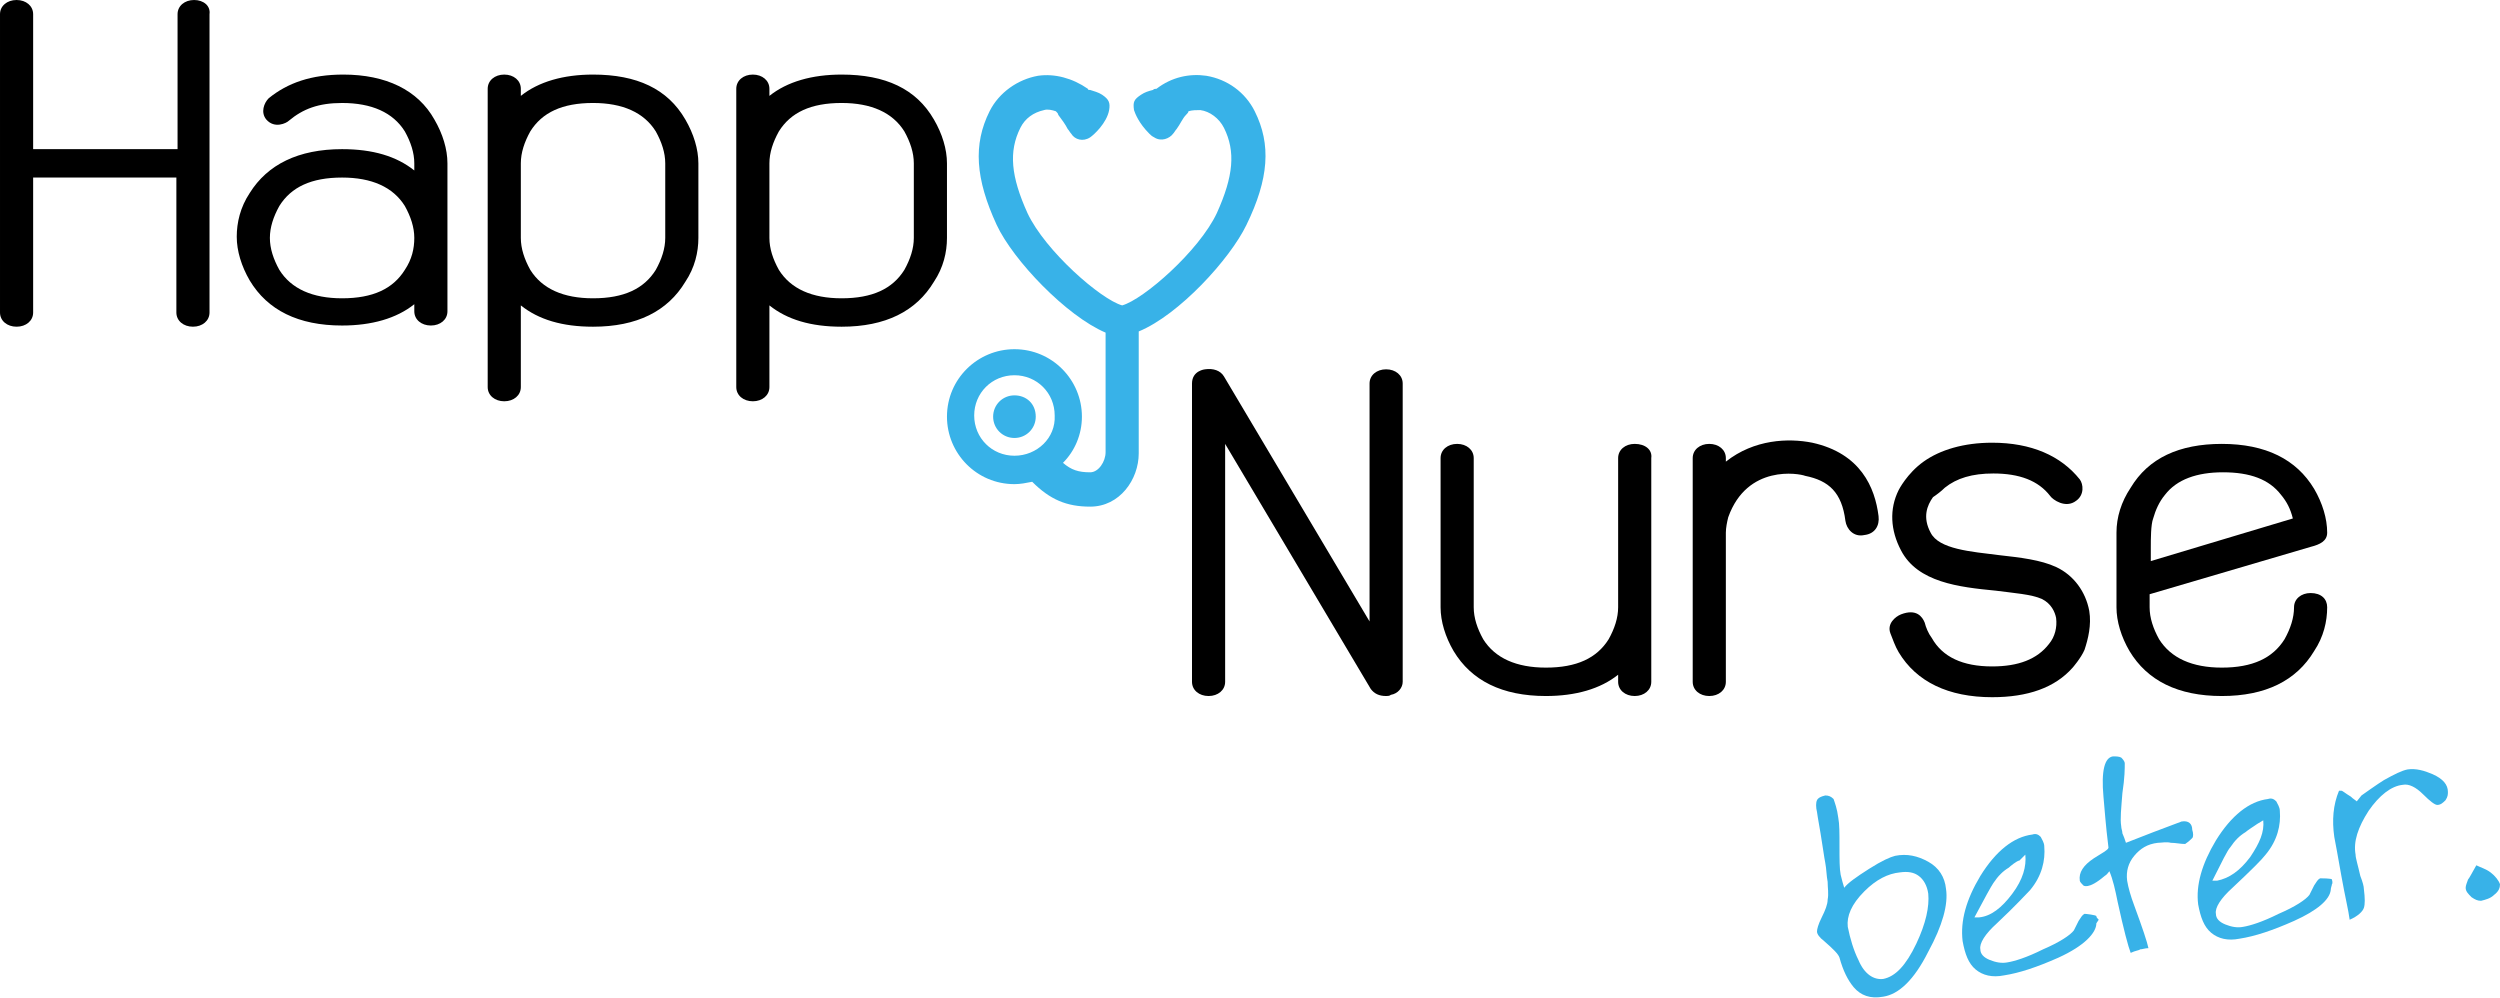
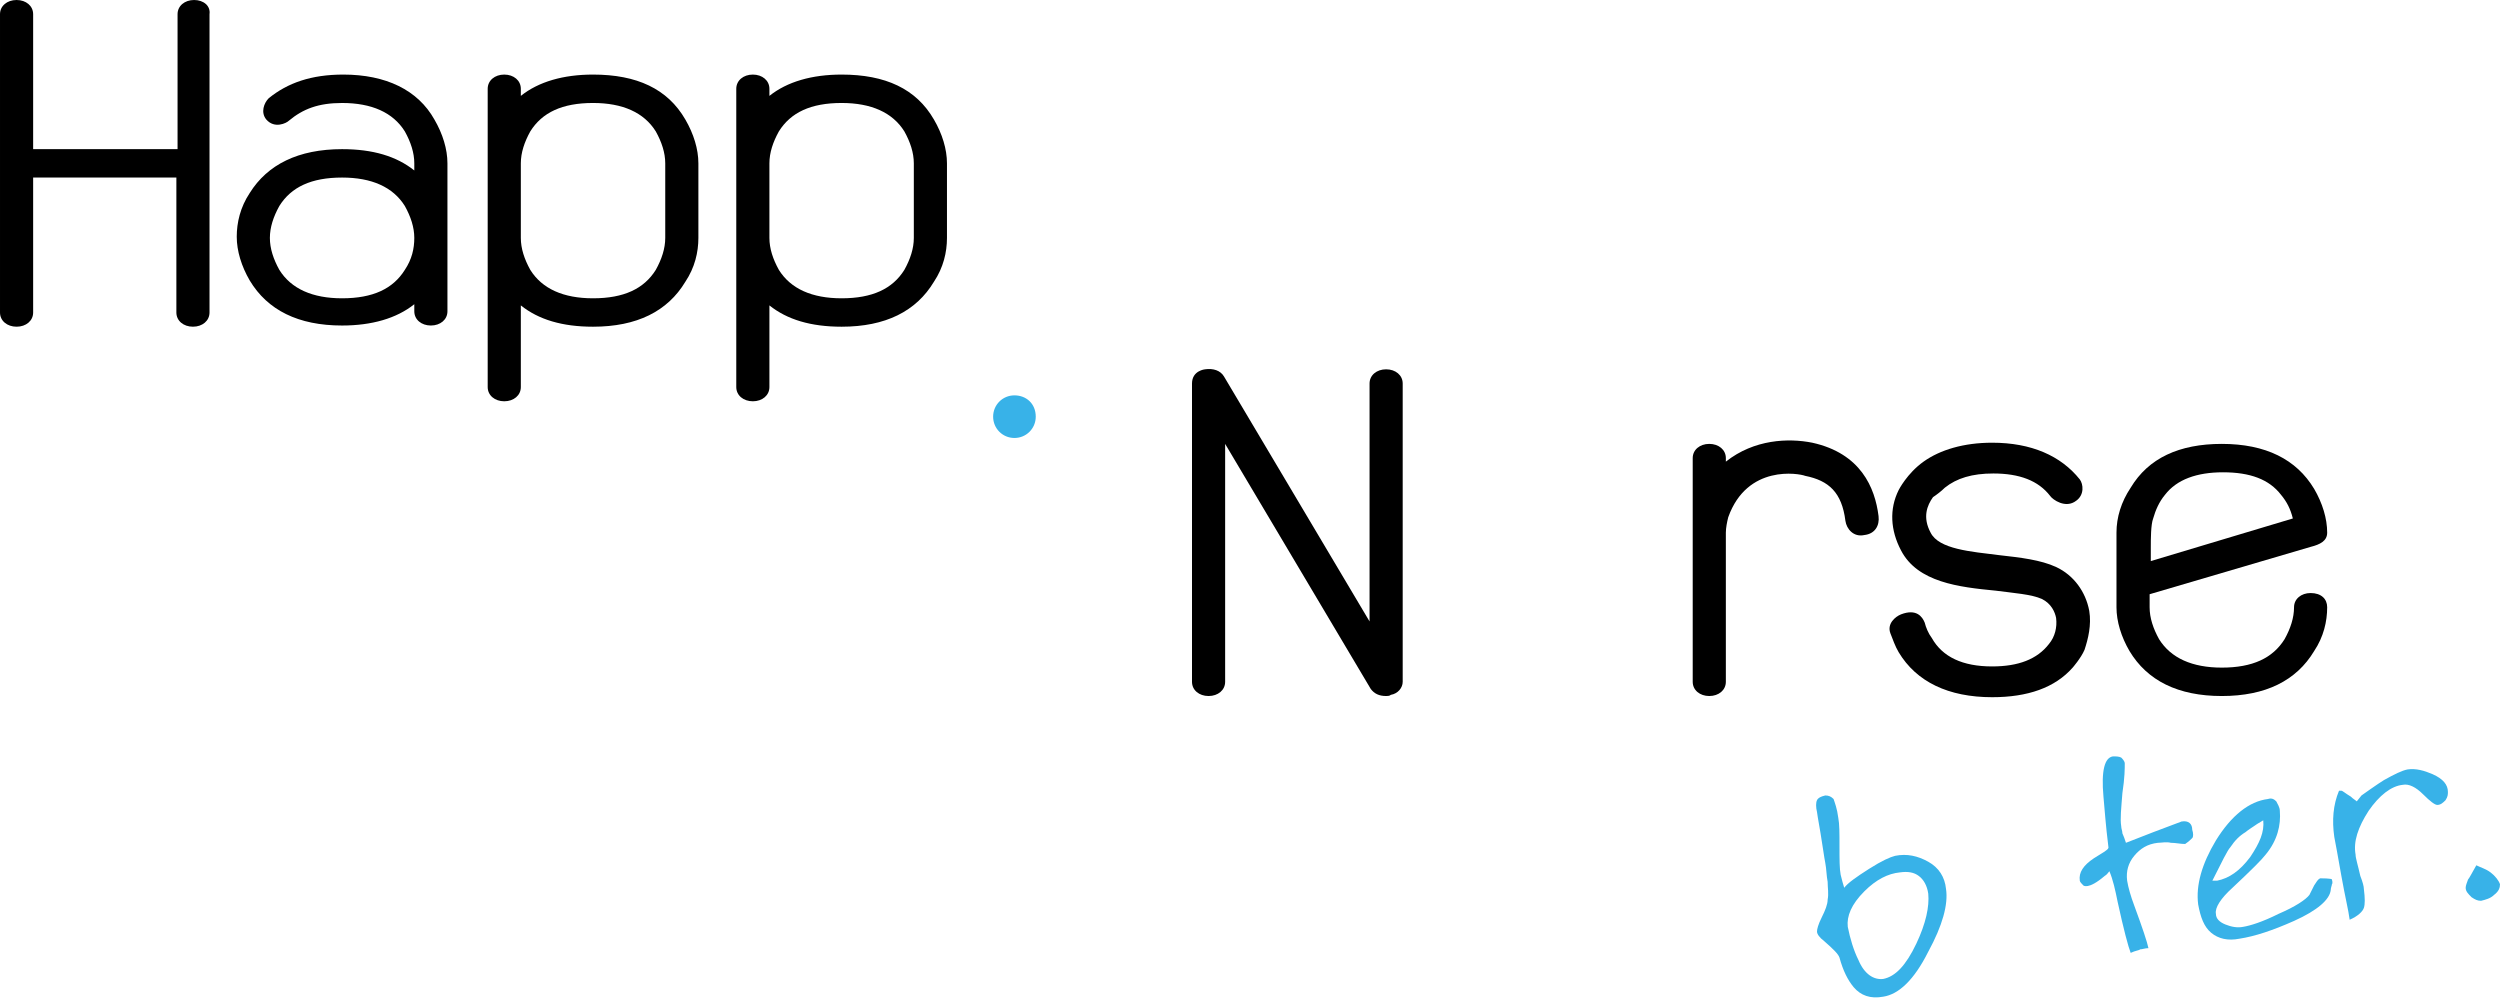
<svg xmlns="http://www.w3.org/2000/svg" version="1.1" id="Laag_1" x="0px" y="0px" viewBox="-120.7 377.9 211.2 84.3" style="enable-background:new -120.7 377.9 211.2 84.3;" xml:space="preserve">
  <style type="text/css">
	.st0{fill:#38B2E8;}
</style>
  <g>
-     <path class="st0" d="M56.4,455.3c0-0.1-0.9-0.2-1-0.2c-0.2,0.1-0.3,0.3-0.5,0.6c-0.1,0.2-0.2,0.4-0.4,0.8c-0.3,0.4-1.2,1-2.6,1.6   c-1.4,0.7-2.4,1-3,1.1c-0.5,0.1-1,0-1.5-0.2s-0.8-0.5-0.8-0.9c-0.1-0.5,0.4-1.3,1.4-2.2c1.6-1.5,2.5-2.5,2.8-2.8   c1-1.2,1.3-2.5,1.2-3.7c0-0.3-0.2-0.6-0.3-0.8c-0.2-0.2-0.4-0.3-0.7-0.2c-1.6,0.2-3.1,1.4-4.4,3.5c-1.2,2-1.7,3.8-1.5,5.5   c0.2,1.1,0.5,1.9,1.1,2.4s1.4,0.7,2.4,0.5c1.3-0.2,2.8-0.7,4.6-1.5c2.2-1,3.2-2.1,3.2-2.9l0.2-0.3   C56.5,455.5,56.4,455.4,56.4,455.3z M47.7,452.5c0.4-0.6,0.8-1,1.3-1.3c0.1-0.1,0.7-0.6,0.9-0.6l0.5-0.5c0.1,1-0.2,2.1-1.1,3.3   c-0.9,1.2-1.8,1.9-2.8,2h-0.4C47,453.7,47.5,452.8,47.7,452.5z" />
    <path class="st0" d="M63.6,447.3c-1.6,0.6-3.2,1.2-4.7,1.8c-0.1-0.3-0.2-0.6-0.3-0.8c0-0.2-0.1-0.4-0.1-0.6c-0.1-0.6,0-1.5,0.1-2.8   c0.2-1.3,0.2-2.1,0.2-2.5c0-0.2-0.2-0.4-0.3-0.5c-0.2-0.1-0.4-0.1-0.7-0.1c-0.7,0.1-1,1.2-0.8,3.4c0.1,1.1,0.2,2.5,0.4,4.1   c0,0.3,0.3,0.2-1.2,1.1c-0.9,0.6-1.3,1.2-1.2,1.9c0,0.1,0.2,0.3,0.3,0.4c0,0,0.4,0.4,1.8-0.8c0.2-0.1,0.3-0.3,0.4-0.4   c0.3,0.7,0.5,1.6,0.7,2.6c0.5,2.3,0.9,3.8,1.1,4.3c0.4-0.2,0.7-0.2,0.8-0.3c0.2,0,0.4-0.1,0.7-0.1c-0.1-0.5-0.5-1.7-1.2-3.6   c-0.3-0.8-0.5-1.5-0.6-2.1c-0.1-0.8,0.1-1.5,0.6-2.1c0.5-0.6,1.1-1,2-1.1c0.3,0,0.7-0.1,1.1,0c0.4,0,0.8,0.1,1.2,0.1   c0.3-0.2,0.5-0.4,0.6-0.5c0.1-0.1,0.1-0.4,0-0.7C64.5,447.5,64.2,447.2,63.6,447.3z" />
    <path class="st0" d="M89.7,451.6c-0.4-0.3-0.8-0.4-1.2-0.6c-0.4,0.7-0.6,1.1-0.7,1.2c-0.1,0.3-0.2,0.5-0.2,0.7   c0,0.3,0.2,0.5,0.5,0.8c0.3,0.2,0.5,0.3,0.8,0.3c0.4-0.1,0.8-0.2,1.1-0.5c0.4-0.3,0.5-0.6,0.5-0.9   C90.4,452.3,90.1,451.9,89.7,451.6z" />
    <path class="st0" d="M84.8,443.3c-0.7-0.3-1.4-0.5-2.1-0.4c-0.5,0.1-1.1,0.4-2,0.9c-0.5,0.3-1.9,1.3-1.9,1.3l-0.4,0.5   c-0.1-0.1-0.3-0.2-0.5-0.4c-0.5-0.3-0.7-0.5-0.8-0.5h-0.2c-0.5,1.2-0.6,2.5-0.4,3.9c0.1,0.5,0.3,1.6,0.6,3.3s0.6,2.9,0.7,3.7   c0.7-0.3,1.1-0.7,1.2-1c0.1-0.3,0.1-0.8,0-1.6c0-0.2-0.1-0.6-0.3-1.1c-0.2-0.9-0.4-1.5-0.4-1.8c-0.2-1.1,0.2-2.3,1.1-3.7   c0.9-1.3,1.9-2.1,2.9-2.2c0.5-0.1,1.1,0.2,1.7,0.8c0.6,0.6,1,0.9,1.2,0.9c0.3,0,0.5-0.2,0.7-0.4c0.2-0.3,0.2-0.5,0.2-0.7   C86.1,444.2,85.7,443.7,84.8,443.3z" />
    <path class="st0" d="M75.3,452.1c-0.2,0.1-0.3,0.3-0.5,0.6c-0.1,0.2-0.2,0.4-0.4,0.8c-0.3,0.4-1.2,1-2.6,1.6c-1.4,0.7-2.4,1-3,1.1   c-0.5,0.1-1,0-1.5-0.2c-0.5-0.2-0.8-0.5-0.8-0.9c-0.1-0.5,0.4-1.3,1.4-2.2c1.6-1.5,2.5-2.4,2.8-2.8c1-1.2,1.3-2.5,1.2-3.7   c0-0.3-0.2-0.6-0.3-0.8c-0.2-0.2-0.4-0.3-0.7-0.2c-1.6,0.2-3.1,1.4-4.4,3.5c-1.2,2-1.7,3.8-1.5,5.4c0.2,1.1,0.5,1.9,1.1,2.4   s1.4,0.7,2.4,0.5c1.3-0.2,2.8-0.7,4.6-1.5c2-0.9,3-1.8,3.1-2.6c0-0.2,0.1-0.4,0.1-0.5c0.1-0.1,0-0.4,0-0.4   C76.3,452.1,75.4,452.1,75.3,452.1z M67.7,449.5c0.4-0.6,0.8-1,1.3-1.3c0.1-0.1,0.7-0.5,1-0.7l0.5-0.3c0.1,1-0.3,1.9-1.1,3.1   c-0.9,1.2-1.8,1.8-2.8,2h-0.4C67,450.7,67.5,449.7,67.7,449.5z" />
    <path class="st0" d="M42.2,450.7c-0.9-0.5-1.8-0.7-2.8-0.5c-0.4,0.1-1.1,0.4-2.2,1.1c-1.1,0.7-1.8,1.2-2.1,1.6   c-0.1-0.3-0.2-0.7-0.3-1.1c-0.1-0.5-0.1-1.3-0.1-2.4s0-1.9-0.1-2.4c-0.1-0.8-0.3-1.3-0.4-1.6c-0.2-0.2-0.4-0.3-0.7-0.3   c-0.4,0.1-0.6,0.2-0.7,0.4c-0.1,0.2-0.1,0.6,0,1c0,0,0.1,0.7,0.3,1.8c0.2,1.2,0.3,2,0.4,2.5c0.1,0.5,0.1,1.1,0.2,1.6   c0,0.5,0.1,1,0,1.5c0,0.4-0.2,0.9-0.5,1.5s-0.4,1-0.4,1.2c0,0.2,0.2,0.5,0.6,0.8c0.8,0.7,1.2,1.1,1.3,1.4c0.3,1.1,0.7,1.9,1.2,2.5   c0.6,0.7,1.4,1,2.5,0.8c1.3-0.2,2.6-1.4,3.8-3.8c1.2-2.2,1.7-4,1.5-5.3C43.6,452,43.1,451.2,42.2,450.7z M41.2,457.6   c-0.9,1.9-1.8,2.8-2.8,3c-0.8,0.1-1.6-0.4-2.1-1.6c-0.4-0.8-0.7-1.8-0.9-2.8c-0.1-0.9,0.3-1.9,1.4-3c1-1,2-1.5,3-1.6   c0.7-0.1,1.2,0,1.6,0.3c0.4,0.3,0.7,0.8,0.8,1.5C42.3,454.5,42,455.9,41.2,457.6z" />
  </g>
  <g>
    <path d="M-70.6,384.2c-2.5,0-4.6,0.6-6.1,1.8v-0.6c0-0.7-0.6-1.2-1.4-1.2s-1.4,0.5-1.4,1.2v25.2c0,0.7,0.6,1.2,1.4,1.2   s1.4-0.5,1.4-1.2v-6.9c1.5,1.2,3.5,1.8,6.1,1.8c3.7,0,6.3-1.3,7.8-3.8c0.8-1.2,1.1-2.5,1.1-3.7v-6.3c0-1.2-0.4-2.5-1.1-3.7   C-64.3,385.4-66.9,384.2-70.6,384.2z M-64.5,398c0,0.9-0.3,1.8-0.8,2.7c-1,1.6-2.7,2.4-5.3,2.4c-2.5,0-4.3-0.8-5.3-2.4   c-0.5-0.9-0.8-1.8-0.8-2.7v-6.3c0-0.9,0.3-1.8,0.8-2.7c1-1.6,2.7-2.4,5.3-2.4c2.5,0,4.3,0.8,5.3,2.4c0.5,0.9,0.8,1.8,0.8,2.7V398z" />
    <path d="M-104.3,377.9c-0.8,0-1.4,0.5-1.4,1.2v11.4h-12.2v-11.4c0-0.7-0.6-1.2-1.4-1.2s-1.4,0.5-1.4,1.2v25.2   c0,0.7,0.6,1.2,1.4,1.2s1.4-0.5,1.4-1.2v-11.4h12.1v11.4c0,0.7,0.6,1.2,1.4,1.2c0.8,0,1.4-0.5,1.4-1.2v-25.2   C-102.9,378.4-103.5,377.9-104.3,377.9z" />
    <path d="M-49.6,384.2c-2.5,0-4.6,0.6-6.1,1.8v-0.6c0-0.7-0.6-1.2-1.4-1.2s-1.4,0.5-1.4,1.2v25.2c0,0.7,0.6,1.2,1.4,1.2   s1.4-0.5,1.4-1.2v-6.9c1.5,1.2,3.5,1.8,6.1,1.8c3.7,0,6.3-1.3,7.8-3.8c0.8-1.2,1.1-2.5,1.1-3.7v-6.3c0-1.2-0.4-2.5-1.1-3.7   C-43.3,385.4-45.9,384.2-49.6,384.2z M-43.5,398c0,0.9-0.3,1.8-0.8,2.7c-1,1.6-2.7,2.4-5.3,2.4c-2.5,0-4.3-0.8-5.3-2.4   c-0.5-0.9-0.8-1.8-0.8-2.7v-6.3c0-0.9,0.3-1.8,0.8-2.7c1-1.6,2.7-2.4,5.3-2.4c2.5,0,4.3,0.8,5.3,2.4c0.5,0.9,0.8,1.8,0.8,2.7V398z" />
    <path d="M-91.7,384.2c-2.7,0-4.7,0.7-6.3,2c-0.4,0.4-0.7,1.2-0.2,1.8c0.7,0.8,1.7,0.3,1.9,0.1c1.2-1,2.5-1.5,4.5-1.5   c2.5,0,4.3,0.8,5.3,2.4c0.5,0.9,0.8,1.8,0.8,2.7v0.6c-1.5-1.2-3.5-1.8-6.1-1.8c-3.7,0-6.3,1.3-7.8,3.7c-0.8,1.2-1.1,2.5-1.1,3.7   s0.4,2.5,1.1,3.7c1.5,2.5,4.1,3.8,7.8,3.8c2.5,0,4.6-0.6,6.1-1.8v0.6c0,0.7,0.6,1.2,1.4,1.2s1.4-0.5,1.4-1.2v-12.5   c0-1.2-0.4-2.5-1.1-3.7C-85.4,385.5-88.1,384.2-91.7,384.2z M-86.5,400.7c-1,1.6-2.7,2.4-5.3,2.4c-2.5,0-4.3-0.8-5.3-2.4   c-0.5-0.9-0.8-1.8-0.8-2.7s0.3-1.8,0.8-2.7c1-1.6,2.7-2.4,5.3-2.4c2.5,0,4.3,0.8,5.3,2.4c0.5,0.9,0.8,1.8,0.8,2.7   S-85.9,399.8-86.5,400.7z" />
    <path d="M-3.6,409.1c-0.8,0-1.4,0.5-1.4,1.2v20.1l-12.3-20.7c-0.3-0.5-0.9-0.7-1.6-0.6c0,0-1.1,0.1-1.1,1.2v25.2   c0,0.7,0.6,1.2,1.4,1.2c0.8,0,1.4-0.5,1.4-1.2v-20.1l12.3,20.7c0.3,0.4,0.7,0.6,1.3,0.6c0.1,0,0.3,0,0.4-0.1c0.6-0.1,1-0.6,1-1.1   v-25.2C-2.2,409.6-2.8,409.1-3.6,409.1z" />
-     <path d="M17.4,415.4c-0.8,0-1.4,0.5-1.4,1.2v12.6c0,0.9-0.3,1.8-0.8,2.7c-1,1.6-2.7,2.4-5.3,2.4c-2.5,0-4.3-0.8-5.3-2.4   c-0.5-0.9-0.8-1.8-0.8-2.7v-12.6c0-0.7-0.6-1.2-1.4-1.2c-0.8,0-1.4,0.5-1.4,1.2v12.6c0,1.2,0.4,2.5,1.1,3.7   c1.5,2.5,4.1,3.8,7.8,3.8c2.5,0,4.6-0.6,6.1-1.8v0.6c0,0.7,0.6,1.2,1.4,1.2c0.8,0,1.4-0.5,1.4-1.2v-18.9   C18.9,415.9,18.3,415.4,17.4,415.4z" />
    <path d="M43.6,419.1c1-0.8,2.3-1.2,4.1-1.2c2.2,0,3.8,0.6,4.8,1.9c0.2,0.3,1.3,1.1,2.2,0.4c0.7-0.5,0.6-1.4,0.3-1.8   c-1.6-2-4.1-3.1-7.4-3.1c-2.4,0-4.4,0.6-5.8,1.6c-1.4,1-2.1,2.4-2.1,2.4c-0.8,1.6-0.7,3.4,0.2,5.1c1.4,2.7,4.9,3.1,8,3.4   c1.5,0.2,3,0.3,3.9,0.7c0.8,0.4,1.1,1.1,1.2,1.6c0.1,0.8-0.1,1.6-0.6,2.2c-1,1.3-2.6,1.9-4.8,1.9c-2.5,0-4.2-0.8-5.1-2.4   c-0.3-0.4-0.5-0.9-0.6-1.3c-0.2-0.5-0.7-1.2-2-0.7c-0.5,0.2-1.2,0.8-0.9,1.6c0.2,0.5,0.4,1.1,0.7,1.6c1.5,2.5,4.2,3.8,7.9,3.8   c3,0,5.3-0.8,6.8-2.5c0,0,0.7-0.8,1-1.5c0.3-0.9,0.6-2.1,0.4-3.3c-0.3-1.6-1.3-3-2.8-3.7c-1.3-0.6-3-0.8-4.8-1   c-2.4-0.3-5.1-0.5-5.8-1.9c-0.7-1.3-0.3-2.3,0.2-3C42.9,419.7,43.3,419.4,43.6,419.1z" />
    <path d="M32.4,415.3c-2-0.4-4.9-0.3-7.3,1.6v-0.3c0-0.7-0.6-1.2-1.4-1.2c-0.8,0-1.4,0.5-1.4,1.2v18.9c0,0.7,0.6,1.2,1.4,1.2   c0.8,0,1.4-0.5,1.4-1.2v-12.6c0-0.4,0.1-0.9,0.2-1.3c1.6-4.5,6-3.7,6.5-3.5c2,0.4,3.1,1.4,3.4,3.8c0.1,0.7,0.7,1.4,1.6,1.2   c0.9-0.1,1.3-0.8,1.2-1.6C37.7,419.1,36.5,416.2,32.4,415.3z" />
    <path d="M74.5,428c-0.8,0-1.4,0.5-1.4,1.2c0,0.9-0.3,1.8-0.8,2.7c-1,1.6-2.7,2.4-5.3,2.4c-2.5,0-4.3-0.8-5.3-2.4   c-0.5-0.9-0.8-1.8-0.8-2.7v-1.1l13.6-4c0.8-0.2,1.4-0.5,1.4-1.2c0-1.2-0.4-2.5-1.1-3.7c-1.5-2.5-4.1-3.8-7.8-3.8   c-3.6,0-6.2,1.2-7.7,3.7c-0.8,1.2-1.2,2.5-1.2,3.8v6.3c0,1.2,0.4,2.5,1.1,3.7c1.5,2.5,4.1,3.8,7.8,3.8s6.3-1.3,7.8-3.8   c0.8-1.2,1.1-2.5,1.1-3.7C75.9,428.5,75.4,428,74.5,428z M61,424.1c0-0.6,0-1.9,0.2-2.4c0.2-0.7,0.5-1.4,1-2c1-1.3,2.7-1.9,4.9-1.9   c2.3,0,3.9,0.6,4.9,1.9c0.5,0.6,0.8,1.2,1,2l-12,3.6L61,424.1L61,424.1z" />
  </g>
  <g>
    <path class="st0" d="M-35,411.3c-1,0-1.8,0.8-1.8,1.8s0.8,1.8,1.8,1.8s1.8-0.8,1.8-1.8C-33.2,412-34,411.3-35,411.3z" />
-     <path class="st0" d="M-14.7,387.3c-0.8-1.6-2.3-2.7-4.1-3c-1.4-0.2-2.9,0.1-4.2,1.1c-0.1,0-0.2,0-0.3,0.1c-0.4,0.1-0.7,0.2-1,0.4   c-0.6,0.4-0.7,0.6-0.6,1.3c0.1,0.3,0.4,1.1,1.3,2c0.1,0.1,0.2,0.2,0.4,0.3c0.6,0.4,1.3,0.1,1.6-0.3c0.1-0.1,0.2-0.3,0.3-0.4   c0.3-0.4,0.5-0.9,0.8-1.2c0.1-0.1,0.2-0.2,0.2-0.3c0.3-0.1,0.7-0.1,1-0.1c0.8,0.1,1.6,0.7,2,1.5c1,2,0.8,4.1-0.6,7.2   c-1.5,3.2-6.2,7.3-8,7.8c-1.8-0.5-6.5-4.6-8-7.8c-1.4-3.1-1.6-5.2-0.6-7.2c0.4-0.8,1.1-1.3,2-1.5c0.3-0.1,0.7,0,1,0.1   c0.1,0.1,0.2,0.2,0.2,0.3c0.3,0.4,0.6,0.8,0.8,1.2c0.1,0.1,0.2,0.3,0.3,0.4c0.3,0.5,1,0.7,1.6,0.3c0.3-0.2,1.4-1.2,1.6-2.3   c0.1-0.6,0-0.9-0.6-1.3c-0.3-0.2-0.7-0.3-1-0.4c-0.1,0-0.2,0-0.2-0.1c-1.3-0.9-2.8-1.3-4.2-1.1c-1.7,0.3-3.3,1.4-4.1,3   c-1.4,2.8-1.2,5.7,0.6,9.6c1.4,3,5.9,7.7,9.2,9.1v10.1c0,0.8-0.6,1.7-1.3,1.7c-1,0-1.6-0.2-2.3-0.8c1-1,1.6-2.4,1.6-3.9   c0-3.1-2.5-5.7-5.7-5.7c-3.1,0-5.7,2.5-5.7,5.7c0,3.1,2.5,5.7,5.7,5.7c0.5,0,1-0.1,1.5-0.2c1.5,1.5,2.9,2.1,4.9,2.1   c2.5,0,4.1-2.3,4.1-4.5v-10.3c3.4-1.4,7.7-6.1,9.1-9C-13.5,393-13.3,390.1-14.7,387.3z M-35,416.4c-1.9,0-3.4-1.5-3.4-3.4   s1.5-3.4,3.4-3.4s3.4,1.5,3.4,3.4C-31.5,414.9-33.1,416.4-35,416.4z" />
  </g>
</svg>